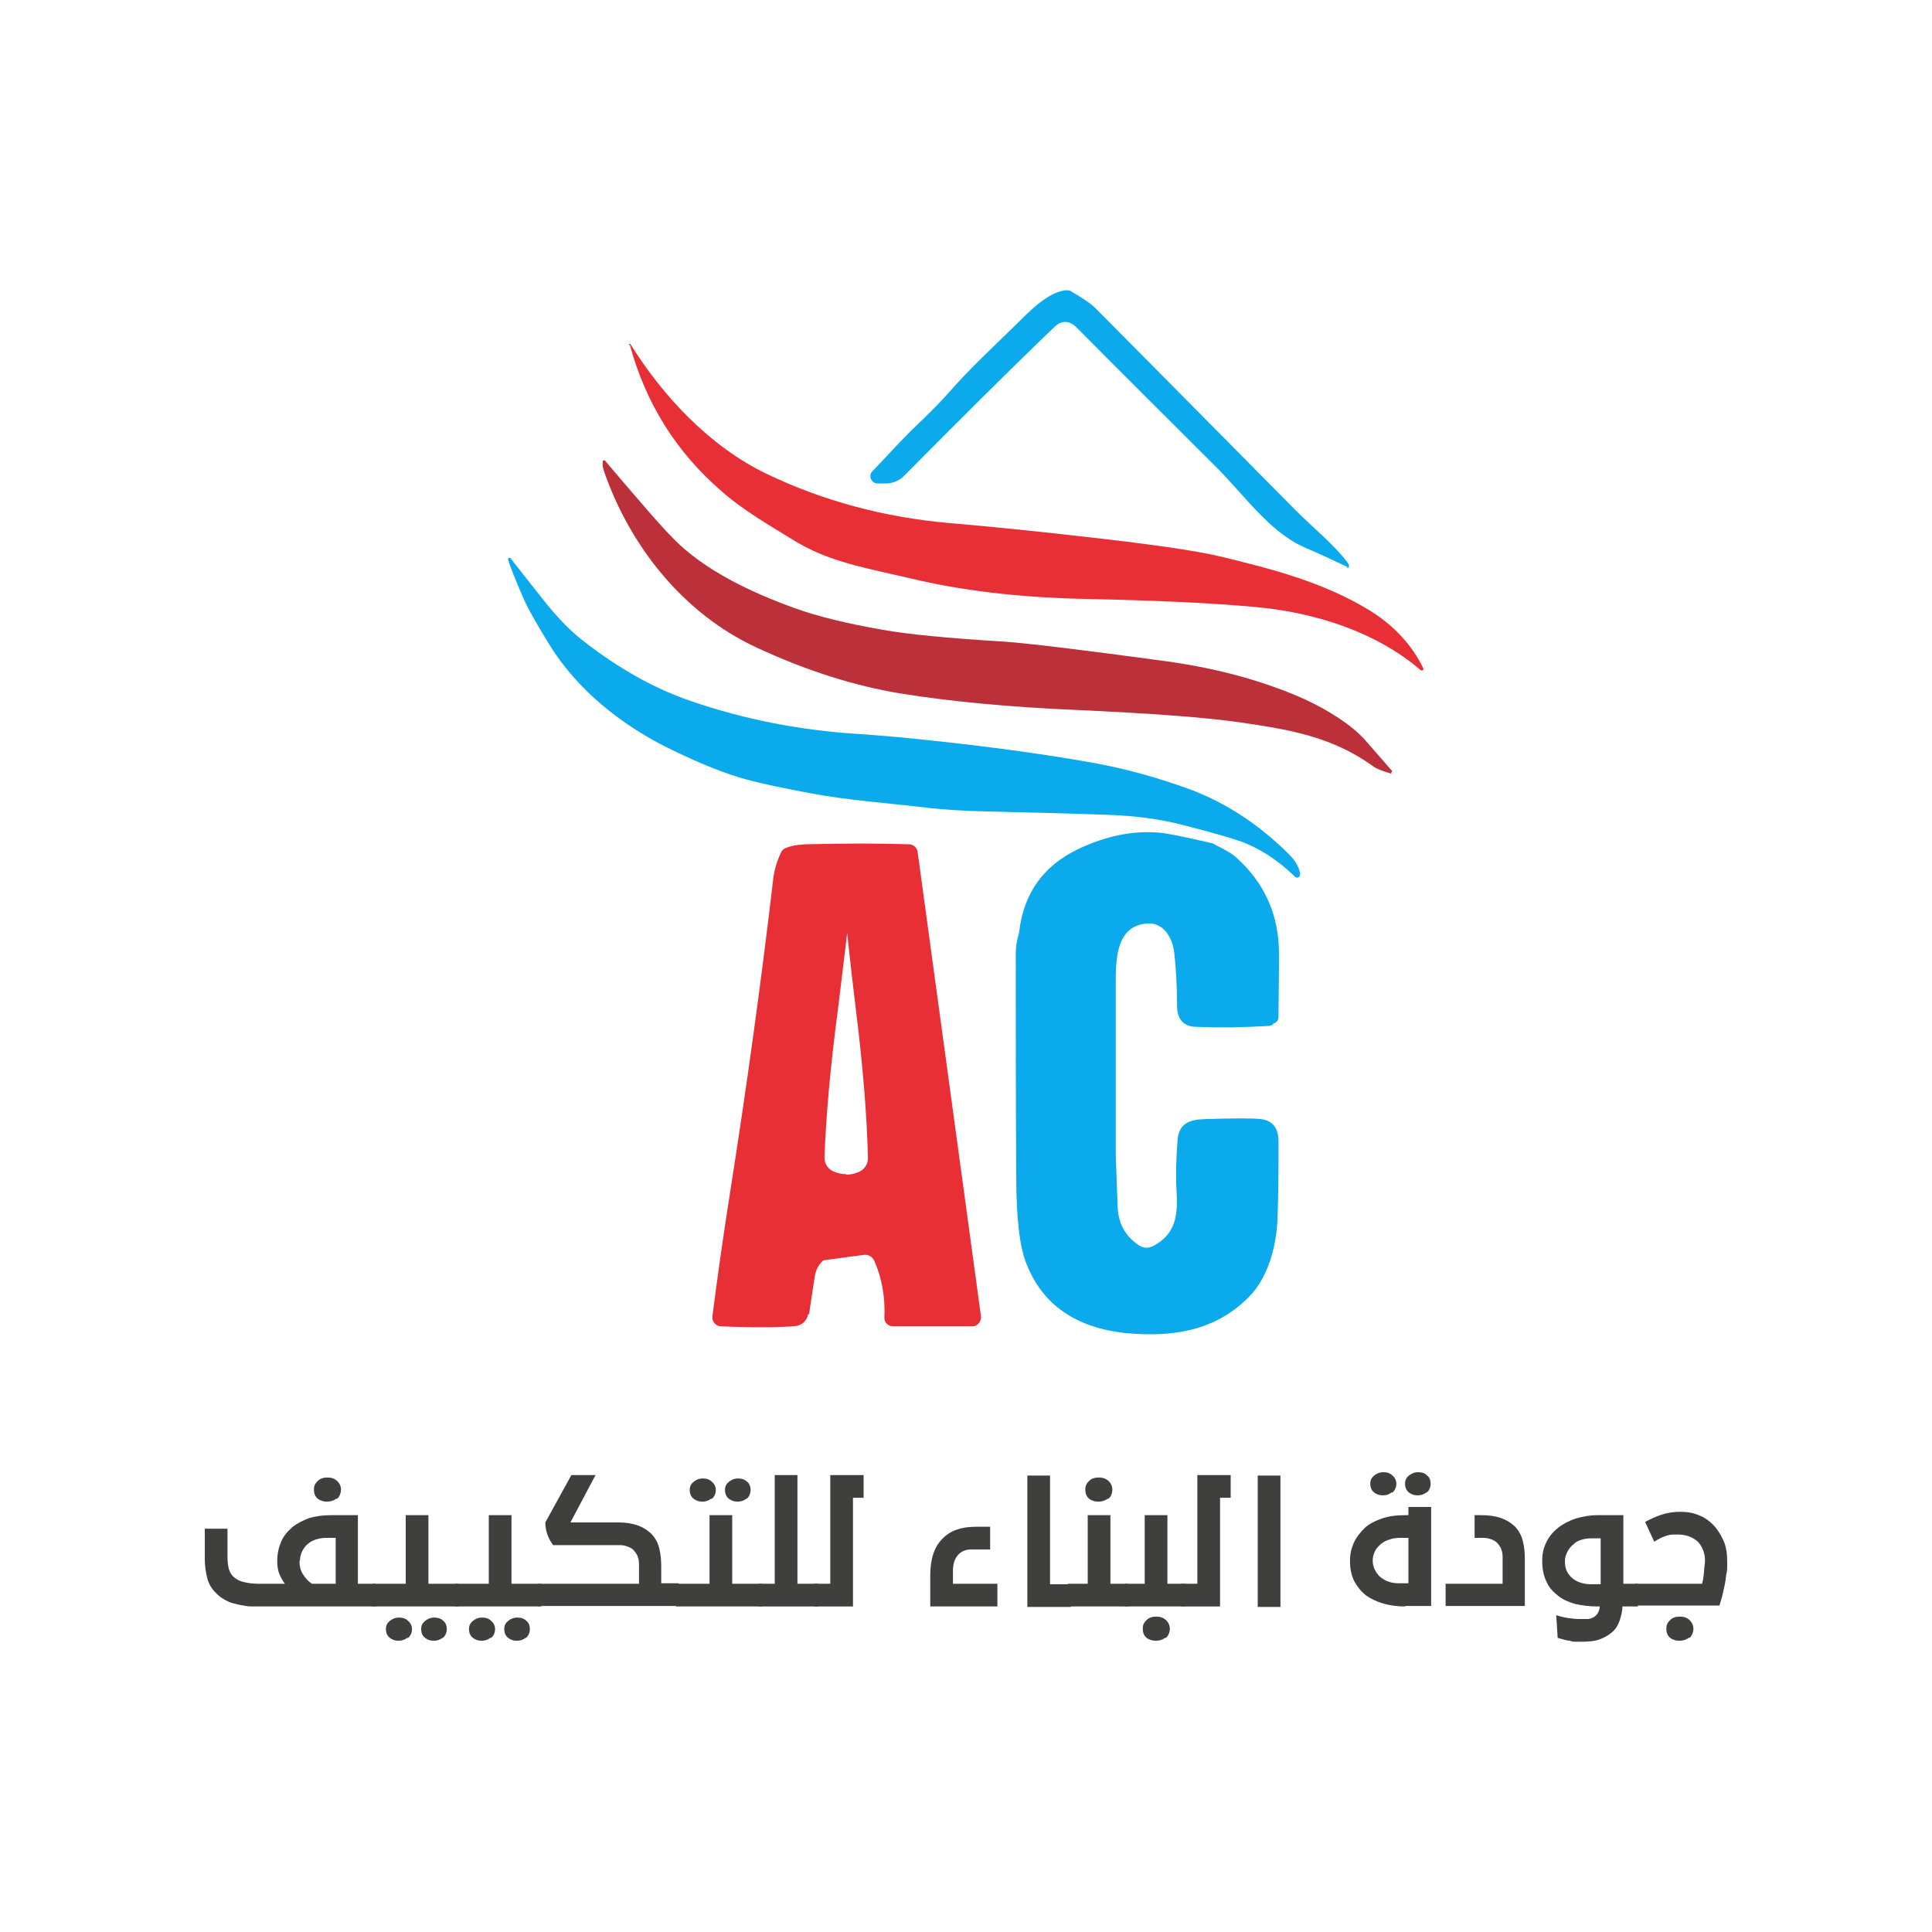
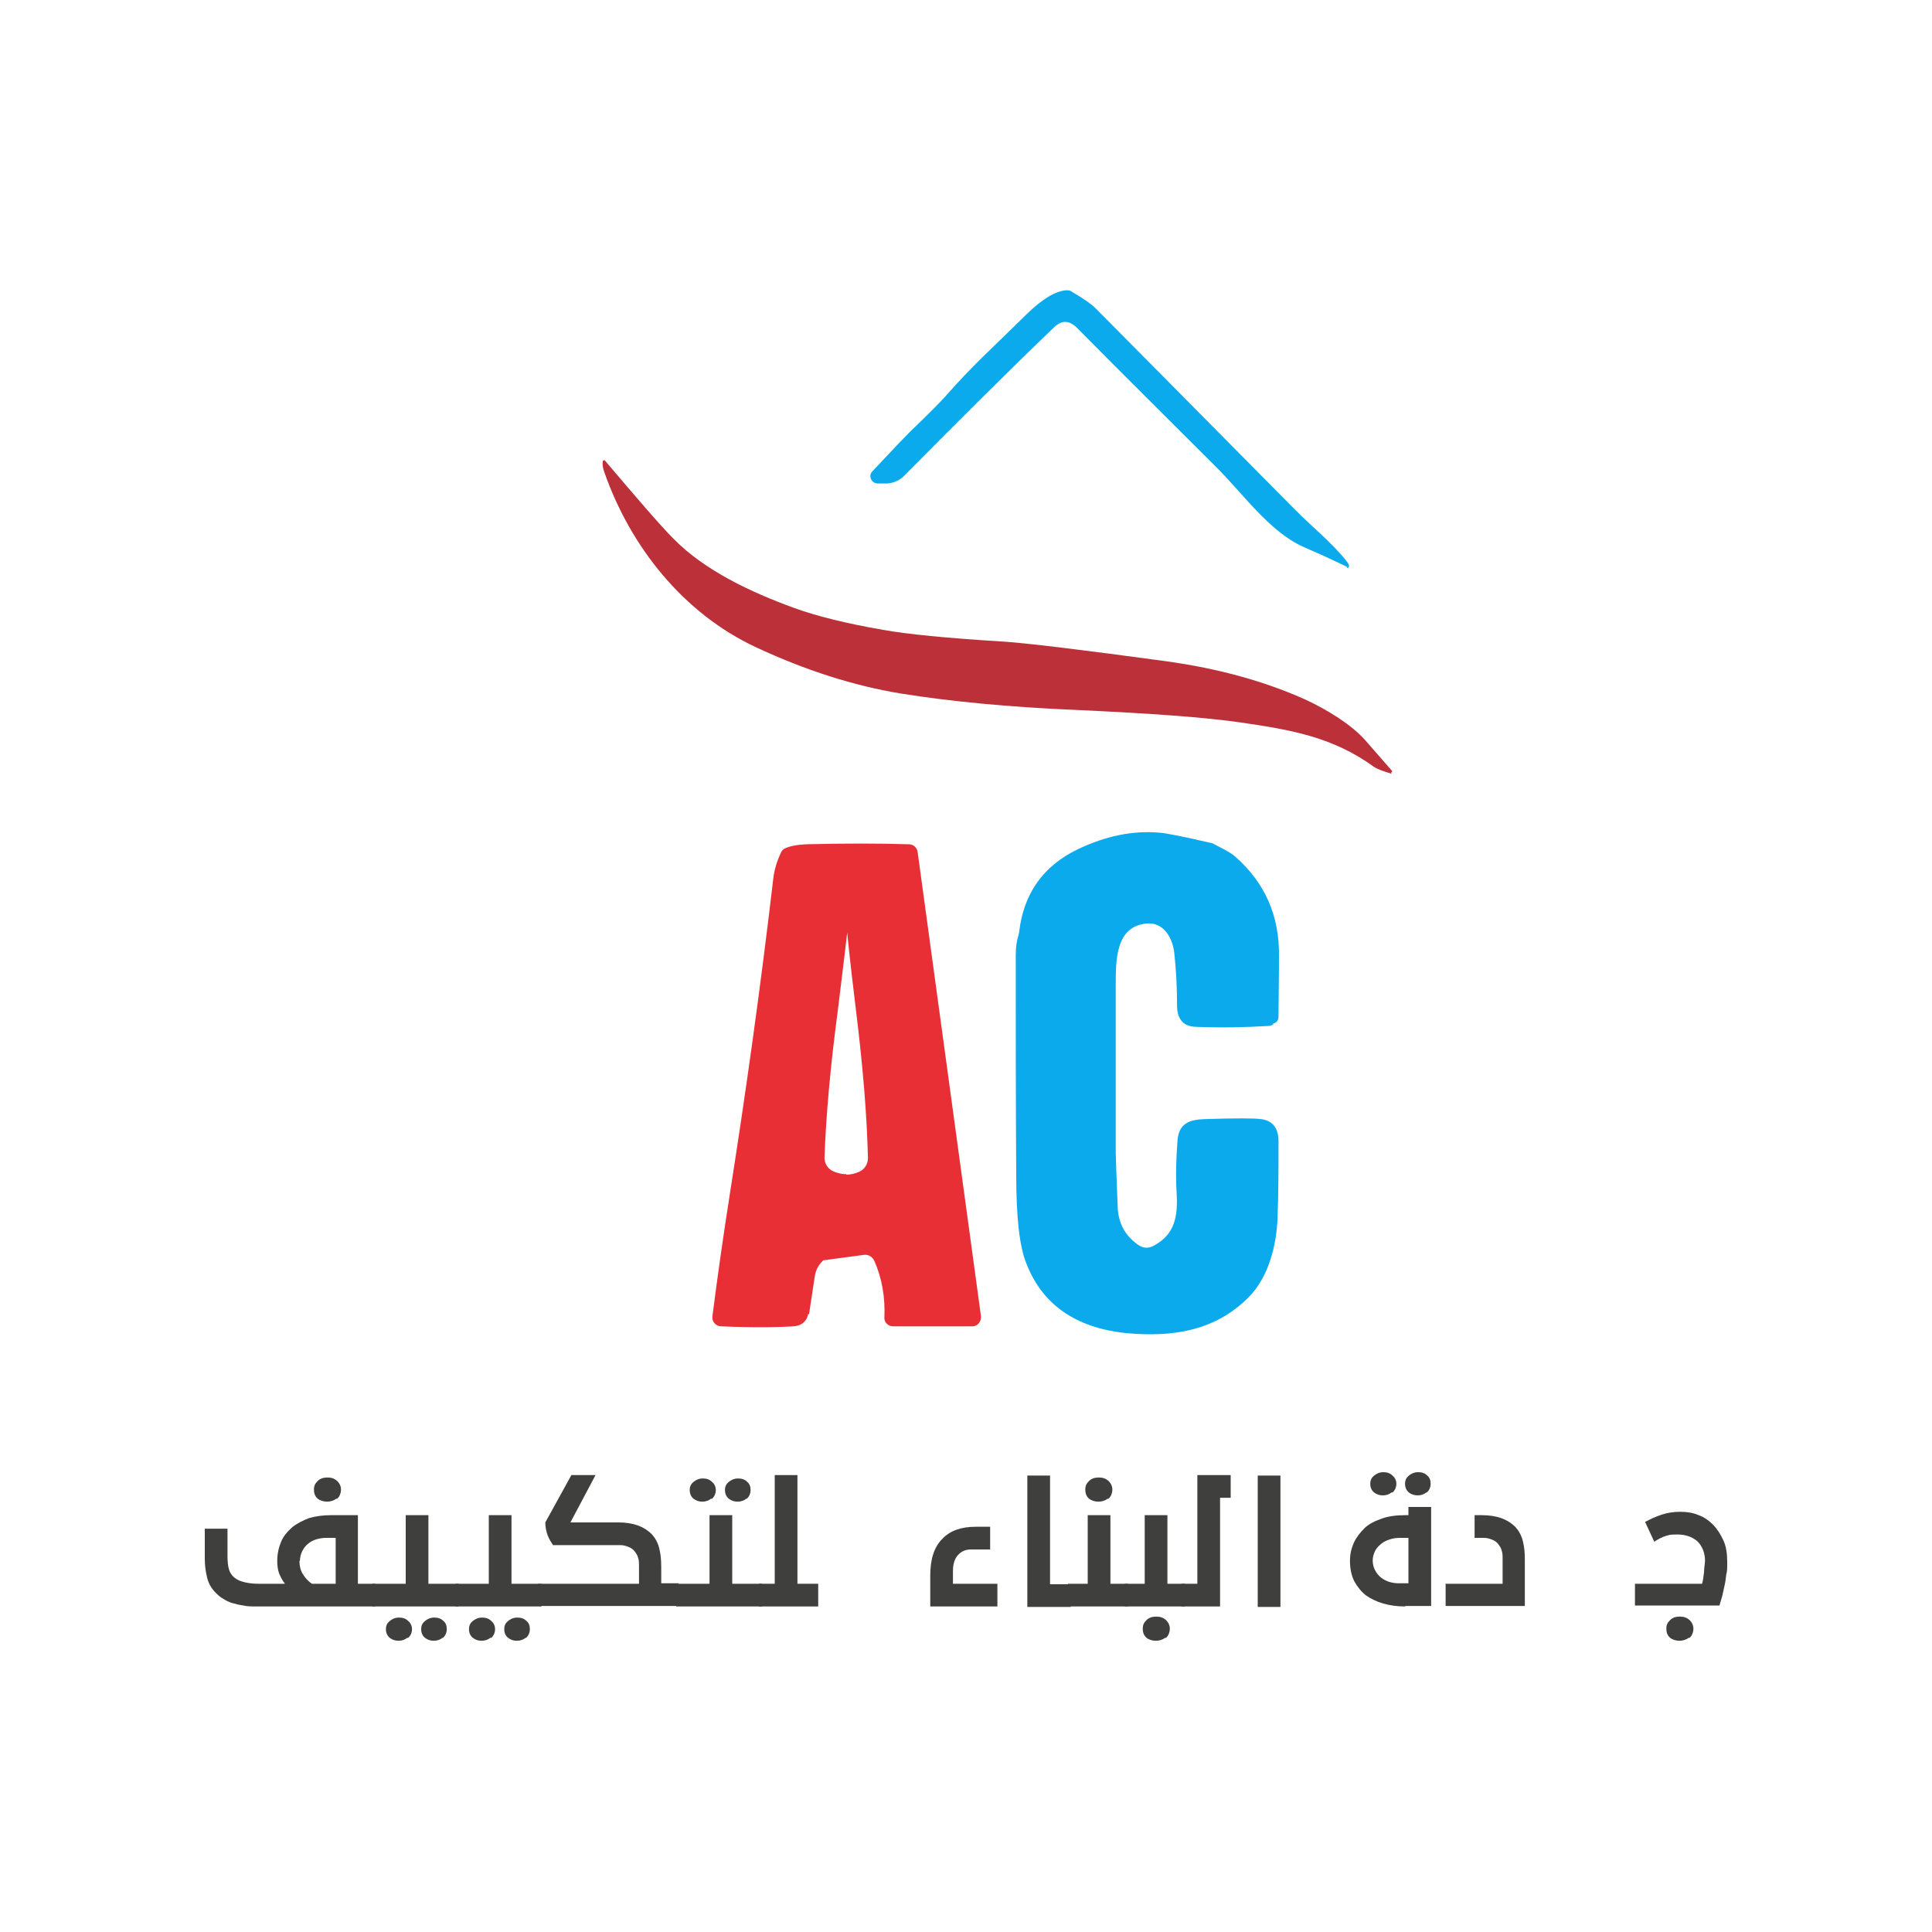
<svg xmlns="http://www.w3.org/2000/svg" id="Layer_1" data-name="Layer 1" version="1.1" viewBox="0 0 400 400">
  <defs>
    <style>
      .cls-1 {
        fill: #e82f36;
      }

      .cls-1, .cls-2, .cls-3, .cls-4 {
        stroke-width: 0px;
      }

      .cls-2 {
        fill: #bc3139;
      }

      .cls-3 {
        fill: #3f3f3e;
      }

      .cls-4 {
        fill: #0baaec;
      }
    </style>
  </defs>
  <g>
    <path class="cls-4" d="M279,117.4c-2.3-1.1-5.3-2.5-9.2-4.2-7.1-3.2-12.6-11.2-18.2-16.7-9.5-9.5-19.1-19-28.6-28.6-1.6-1.6-3.2-1.7-4.8-.1-9.6,9.2-19.9,19.5-30.9,30.6-1,1.1-2.5,1.7-3.9,1.7h-1.7c-.8,0-1.5-.7-1.5-1.5,0-.4.1-.7.4-1,4.2-4.5,6.8-7.2,7.9-8.3,4-3.8,6.4-6.3,7.2-7.2,5.9-6.7,8.9-9.2,16.9-17.1,3.1-3,5.8-4.7,8.1-4.9.4,0,.9,0,1.2.3,2.4,1.4,4,2.5,4.9,3.4,10.5,10.6,24.3,24.5,41.4,41.8,3.5,3.5,7.8,7,10.6,10.6.3.4.5.7.5,1,0,.2-.1.3-.3.4,0,0-.1,0-.2,0Z" />
-     <path class="cls-1" d="M130.2,71.4c0,0,0-.2.1-.2,0,0,.1,0,.2,0,6.7,10.8,16.4,21.2,28.2,26.9,11.7,5.6,24.3,9,37.9,10.2,8.2.7,17.2,1.6,26.8,2.7,14.5,1.6,24.2,3,29.2,4.2,11.2,2.7,21.5,5.4,31,11.2,5,3.1,8.7,7.1,11.1,12,0,.2,0,.4-.2.4-.1,0-.2,0-.3,0-9.4-8.1-22.2-12-34-13.1-9.6-.9-21.5-1.4-35.6-1.7-10.7-.2-23.5-1.3-35-4-10.6-2.5-18.1-3.6-25.7-8.4-4.5-2.8-10-5.9-14.5-9.9-9.4-8.1-15.7-18.2-19-30.3Z" />
    <path class="cls-2" d="M288.1,160.2c-2-.6-3.2-1.1-3.6-1.4-8.5-6.2-17.2-7.7-27.5-9.2-7.5-1.1-18.8-1.9-33.9-2.6-14.4-.6-26.5-1.8-36.5-3.4-9.8-1.6-19.8-4.8-30.1-9.6-15-7-26-20.8-31.4-36.3-.3-.8-.4-1.6-.3-2.2,0-.1.1-.2.3-.2,0,0,.1,0,.1,0,6.8,8,11.5,13.5,14.3,16.3,6.4,6.5,15.9,11,25,14.3,4.7,1.7,10.8,3.2,18.3,4.5,5,.9,13.1,1.7,24.4,2.4,5.1.3,16.5,1.7,34.2,4.1,10.9,1.5,20.6,4.2,29,8,4.5,2.1,9.5,5.2,12.3,8.4,2.5,2.9,4.4,5,5.5,6.3,0,0,0,.2,0,.3,0,0-.1,0-.2,0Z" />
-     <path class="cls-4" d="M105.8,115.7c1.7,2.2,4.1,5.2,7.1,9,2.8,3.5,5.5,6.2,8,8.1,7.2,5.6,14.6,9.8,22.3,12.4,10.8,3.7,22,5.9,33.6,6.7,3.4.2,6.4.5,9,.7,15.6,1.5,29.2,3.3,40.9,5.4,6.5,1.2,13,3,19.6,5.4,7.5,2.8,14.4,7.3,20.7,13.6,1.1,1.1,1.9,2.4,2.2,3.9,0,.4-.2.7-.5.8-.2,0-.4,0-.6-.2-3.5-3.4-7.1-5.7-10.7-7.1-2.1-.8-6.3-2-12.5-3.6-4.6-1.2-9.8-1.9-15.5-2.1-8.4-.3-16.8-.5-25.1-.7-5-.1-8.9-.4-11.8-.7-9-1.1-16.3-1.5-24.9-3.1-5.3-1-9.7-1.9-13-2.8-4.1-1.1-9.2-3.1-15.4-6.1-10.2-4.9-19.6-12.3-25.5-21.9-2.7-4.4-4.5-7.6-5.4-9.7-1.7-3.9-2.7-6.5-3.1-7.8,0-.2,0-.4.2-.4.1,0,.3,0,.4.1Z" />
    <path class="cls-4" d="M263.6,212.1s0,0-.2.1c-.2.1-.4.2-.6.2-4.9.3-9.9.4-15,.2-2.7,0-4-1.5-4.1-4.1,0-4.1-.2-7.9-.6-11.4-.4-3-2.2-6.2-5.7-5.9-6.4.6-6.4,7.4-6.4,12.9,0,21.1,0,32.6,0,34.5,0,.2.1,3.9.4,11.2.1,3.4,1.5,6,4.2,7.9,1.1.8,2.2.8,3.3.2,4.4-2.4,5-6.1,4.7-11.1-.2-3.3-.1-6.9.2-10.8.3-3.3,2.3-4.2,5.6-4.3,6.3-.2,10.2-.2,11.7,0,2.4.3,3.6,1.9,3.6,4.6,0,5.4,0,10.7-.2,15.9-.2,5.5-1.8,12.2-6,16.4-7,7-15.8,8.3-25.4,7.4-10.4-1.1-17.3-5.9-20.6-14.4-1.4-3.4-2.1-9.5-2.1-18.1-.1-15.4-.1-30.6-.1-45.8,0-1.6.2-3,.6-4.2,0-.2.1-.3.1-.5.9-7.9,4.9-13.7,12.2-17.2,5.7-2.7,11.3-3.9,16.9-3.4,1.4.1,4.9.8,10.5,2.1.3,0,.7.2,1,.4,1.3.7,2.9,1.4,4.2,2.5,6.1,5.4,9.1,12.2,9,20.5,0,5.4-.1,9.5-.1,12.6,0,.7-.4,1.3-1.1,1.4Z" />
    <path class="cls-1" d="M167.3,272.1c-.3,1.6-1.5,2.4-3,2.5-3.1.2-8.1.3-15,0-1,0-1.9-.9-1.8-1.9,0,0,0-.1,0-.2,1-7.8,2.2-16.4,3.7-25.9,3.3-21,6.3-42.5,8.9-64.7.2-1.7.7-3.5,1.6-5.4.1-.3.4-.6.7-.8,1-.5,2.5-.8,4.4-.9,8.1-.2,15.2-.2,21.4,0,.9,0,1.7.7,1.8,1.7l13.1,96c.1,1-.6,2-1.6,2.1,0,0-.2,0-.2,0h-16.4c-1,0-1.8-.8-1.8-1.7,0,0,0,0,0,0,.2-4.3-.5-8.3-2.1-11.9-.4-.8-1.2-1.3-2.1-1.2l-8.2,1.1c-.2,0-.4.1-.5.3-.8.8-1.3,1.8-1.5,3-.7,4.6-1.1,7.3-1.2,7.9ZM175.2,243.2c.9,0,1.8-.2,2.7-.6,1.1-.5,1.8-1.6,1.8-2.8-.2-8.5-1-18.7-2.5-30.8-1.3-10.6-1.8-15.9-1.8-15.9s-.6,5.3-1.9,15.8c-1.6,12-2.5,22.3-2.8,30.8,0,1.2.7,2.3,1.8,2.8.9.4,1.8.6,2.7.6Z" />
  </g>
  <g>
    <path class="cls-3" d="M53.1,332.6c-1,0-1.9,0-2.7-.2-.8-.1-1.6-.3-2.3-.5-.7-.2-1.3-.5-1.9-.9-.6-.3-1.1-.8-1.6-1.3-.8-.8-1.4-1.8-1.7-3-.3-1.2-.5-2.5-.5-3.9v-6.3h4.7v5.8c0,1,.1,1.9.3,2.6.2.7.6,1.3,1.1,1.7.6.5,1.3.8,2.2,1,.9.2,1.8.3,2.8.3h5.5c-.5-.6-.9-1.4-1.2-2.1-.3-.8-.4-1.7-.4-2.6,0-1.5.3-2.8.8-4,.5-1.2,1.3-2.1,2.3-3,1-.8,2.2-1.4,3.5-1.9,1.4-.4,2.9-.6,4.6-.6h5.5v14.2h3.6v4.7h-24.5ZM62,323.2c0,1,.2,1.9.7,2.7.5.8,1.1,1.5,1.9,2h4.9v-9.5h-2c-.7,0-1.3.1-2,.3-.7.2-1.2.5-1.7.9s-.9.9-1.2,1.5c-.3.6-.5,1.3-.5,2ZM69.6,310.3c-.5.4-1.2.6-1.9.6s-1.4-.2-1.9-.6c-.5-.4-.8-1-.8-1.9s.3-1.3.8-1.8c.5-.5,1.2-.7,2-.7s1.4.2,2,.7c.5.5.8,1.1.8,1.8s-.3,1.5-.8,1.9Z" />
    <path class="cls-3" d="M77,327.9h7v-14.2h4.7v14.2h6.2v4.7h-17.8v-4.7ZM84.3,339.1c-.5.4-1.1.6-1.8.6s-1.3-.2-1.8-.6c-.5-.4-.8-1-.8-1.8s.3-1.3.8-1.7c.5-.4,1.1-.7,1.9-.7s1.4.2,1.9.7c.5.4.8,1,.8,1.7s-.3,1.4-.8,1.8ZM91.6,339.1c-.5.4-1.1.6-1.8.6s-1.3-.2-1.8-.6c-.5-.4-.8-1-.8-1.8s.3-1.3.8-1.7c.5-.4,1.1-.7,1.9-.7s1.4.2,1.9.7c.5.4.7,1,.7,1.7s-.3,1.4-.8,1.8Z" />
    <path class="cls-3" d="M94.2,327.9h7v-14.2h4.7v14.2h6.2v4.7h-17.8v-4.7ZM101.5,339.1c-.5.4-1.1.6-1.8.6s-1.3-.2-1.8-.6c-.5-.4-.8-1-.8-1.8s.3-1.3.8-1.7c.5-.4,1.1-.7,1.9-.7s1.4.2,1.9.7c.5.4.8,1,.8,1.7s-.3,1.4-.8,1.8ZM108.8,339.1c-.5.4-1.1.6-1.8.6s-1.3-.2-1.8-.6c-.5-.4-.8-1-.8-1.8s.3-1.3.8-1.7c.5-.4,1.1-.7,1.9-.7s1.4.2,1.9.7c.5.4.7,1,.7,1.7s-.3,1.4-.8,1.8Z" />
    <path class="cls-3" d="M111.4,327.9h20.9v-3.6c0-.7,0-1.3-.2-1.8-.1-.5-.4-.9-.7-1.3-.3-.4-.7-.7-1.2-.9-.5-.2-1.1-.4-1.7-.4h-14c-.4-.6-.8-1.2-1.1-2-.3-.8-.5-1.7-.5-2.7l5.4-9.8h5l-5.2,9.8h9.9c1.5,0,2.8.2,4,.6,1.1.4,2.1,1,3,1.9.7.8,1.2,1.7,1.5,2.9.3,1.2.4,2.5.4,3.8v3.4h3.6v4.7h-29.1v-4.7Z" />
    <path class="cls-3" d="M139.9,327.9h7v-14.2h4.7v14.2h6.2v4.7h-17.8v-4.7ZM147.2,310.3c-.5.4-1.1.6-1.8.6s-1.3-.2-1.8-.6c-.5-.4-.8-1-.8-1.8s.3-1.3.8-1.7c.5-.4,1.1-.7,1.9-.7s1.4.2,1.9.7c.5.4.8,1,.8,1.7s-.3,1.4-.8,1.8ZM154.5,310.3c-.5.4-1.1.6-1.8.6s-1.3-.2-1.8-.6c-.5-.4-.8-1-.8-1.8s.3-1.3.8-1.7c.5-.4,1.1-.7,1.9-.7s1.4.2,1.9.7c.5.4.7,1,.7,1.7s-.3,1.4-.8,1.8Z" />
    <path class="cls-3" d="M157.1,327.9h3.3v-22.5h4.7v22.5h4.3v4.7h-12.3v-4.7Z" />
-     <path class="cls-3" d="M168.6,327.9h3.3v-22.5h6.9v4.7h-2.2v22.5h-8v-4.7Z" />
    <path class="cls-3" d="M192.6,326.2c0-3.4.8-5.9,2.5-7.6,1.6-1.7,3.9-2.5,6.9-2.5h3v4.7h-4c-1.1,0-2,.4-2.7,1.2s-1,1.9-1,3.3v2.6h9.2v4.7h-13.9v-6.4Z" />
    <path class="cls-3" d="M212.7,305.5h4.7v22.5h4.3v4.7h-9v-27.2Z" />
    <path class="cls-3" d="M221,327.9h4.2v-14.2h4.7v14.2h3.6v4.7h-12.4v-4.7ZM229.3,310.3c-.5.4-1.2.6-1.9.6s-1.4-.2-1.9-.6c-.5-.4-.8-1-.8-1.9s.3-1.3.8-1.8c.5-.5,1.2-.7,2-.7s1.4.2,2,.7c.5.5.8,1.1.8,1.8s-.3,1.5-.8,1.9Z" />
    <path class="cls-3" d="M232.8,327.9h4.2v-14.2h4.7v14.2h3.6v4.7h-12.4v-4.7ZM241.2,339.1c-.5.4-1.2.6-1.9.6s-1.4-.2-1.9-.6c-.5-.4-.8-1-.8-1.9s.3-1.3.8-1.8c.5-.5,1.2-.7,2-.7s1.4.2,2,.7c.5.5.8,1.1.8,1.8s-.3,1.5-.8,1.9Z" />
    <path class="cls-3" d="M244.6,327.9h3.3v-22.5h6.9v4.7h-2.2v22.5h-8v-4.7Z" />
    <path class="cls-3" d="M260.4,305.5h4.7v27.2h-4.7v-27.2Z" />
    <path class="cls-3" d="M291,332.6c-1.7,0-3.2-.2-4.6-.6-1.4-.4-2.6-1-3.6-1.7-1-.8-1.8-1.8-2.4-2.9-.6-1.2-.9-2.6-.9-4.2s.3-2.6.8-3.8c.5-1.1,1.3-2.1,2.2-3s2.2-1.5,3.6-2c1.4-.5,3-.7,4.8-.7h.7v-1.7h4.7v20.5h-5.4ZM288.1,309c-.5.4-1.1.6-1.8.6s-1.3-.2-1.8-.6c-.5-.4-.8-1-.8-1.8s.3-1.3.8-1.7c.5-.4,1.1-.7,1.9-.7s1.4.2,1.9.7c.5.4.8,1,.8,1.7s-.3,1.4-.8,1.8ZM291.6,327.9v-9.5h-1.8c-.7,0-1.4.1-2,.3-.7.2-1.3.5-1.8.9-.5.4-1,.9-1.3,1.5-.3.6-.5,1.3-.5,2s.2,1.5.5,2c.3.6.7,1.1,1.2,1.5.5.4,1.1.7,1.7.9.6.2,1.3.3,2,.3h2ZM295.3,309c-.5.4-1.1.6-1.8.6s-1.3-.2-1.8-.6c-.5-.4-.8-1-.8-1.8s.3-1.3.8-1.7c.5-.4,1.1-.7,1.9-.7s1.4.2,1.9.7c.5.4.7,1,.7,1.7s-.3,1.4-.8,1.8Z" />
    <path class="cls-3" d="M299.4,327.9h11.7v-5.1c0-.7,0-1.3-.2-1.8-.1-.5-.4-.9-.7-1.3-.3-.4-.7-.7-1.2-.9-.5-.2-1.1-.4-1.7-.4h-2v-4.7h1.5c1.5,0,2.8.2,4,.6,1.1.4,2.1,1,3,1.9.7.8,1.2,1.7,1.5,2.9s.4,2.4.4,3.8v9.6h-16.4v-4.7Z" />
-     <path class="cls-3" d="M336,327.9h3.1v4.7h-3.2c0,1.1-.3,2.1-.6,3-.3.9-.8,1.7-1.5,2.3s-1.5,1.1-2.6,1.5c-1,.4-2.3.5-3.8.5s-.9,0-1.2,0-.8,0-1.1-.2c-.4,0-.8-.1-1.2-.2l-1.4-.4-.3-4.7c.9.3,1.8.5,2.5.6s1.6.2,2.3.2,1.2,0,1.7,0,.9-.2,1.3-.4c.3-.2.6-.5.8-.8.2-.4.4-.8.4-1.4h-.5c-1.6,0-3.1-.2-4.5-.5-1.4-.4-2.6-.9-3.6-1.7-1-.8-1.9-1.7-2.4-2.9-.6-1.2-.9-2.6-.9-4.3s.3-2.8.9-4c.6-1.2,1.4-2.1,2.4-2.9s2.2-1.4,3.6-1.9c1.4-.4,2.9-.7,4.6-.7h5.3v14.2ZM324,323.2c0,.8.1,1.5.4,2.1.3.6.7,1.1,1.2,1.5.5.4,1.1.7,1.7.9.7.2,1.4.3,2.1.3h2v-9.5h-2c-.7,0-1.4.1-2,.3-.7.2-1.2.5-1.7,1-.5.4-.9.9-1.2,1.5-.3.6-.5,1.2-.5,1.9Z" />
    <path class="cls-3" d="M338.5,327.9h13.9c.2-.7.3-1.5.4-2.4,0-.9.2-1.7.2-2.4s-.1-1.4-.4-2.2c-.3-.7-.7-1.4-1.3-1.9-1-.8-2.3-1.3-4-1.3s-1.7.1-2.4.3c-.7.2-1.5.6-2.4,1.2l-1.9-4.1c1.1-.6,2.2-1.1,3.4-1.5,1.2-.4,2.5-.6,3.9-.6s2.6.2,3.8.7c1.1.4,2.1,1.1,2.9,1.9.9.9,1.6,2,2.2,3.3s.8,2.8.8,4.5,0,1.8-.2,2.6c-.1.9-.2,1.7-.4,2.5-.2.8-.3,1.5-.5,2.2-.2.7-.4,1.3-.5,1.7h-17.5v-4.7ZM349.6,339.1c-.5.4-1.2.6-1.9.6s-1.4-.2-1.9-.6c-.5-.4-.8-1-.8-1.9s.3-1.3.8-1.8c.5-.5,1.2-.7,2-.7s1.4.2,2,.7c.5.5.8,1.1.8,1.8s-.3,1.5-.8,1.9Z" />
  </g>
</svg>